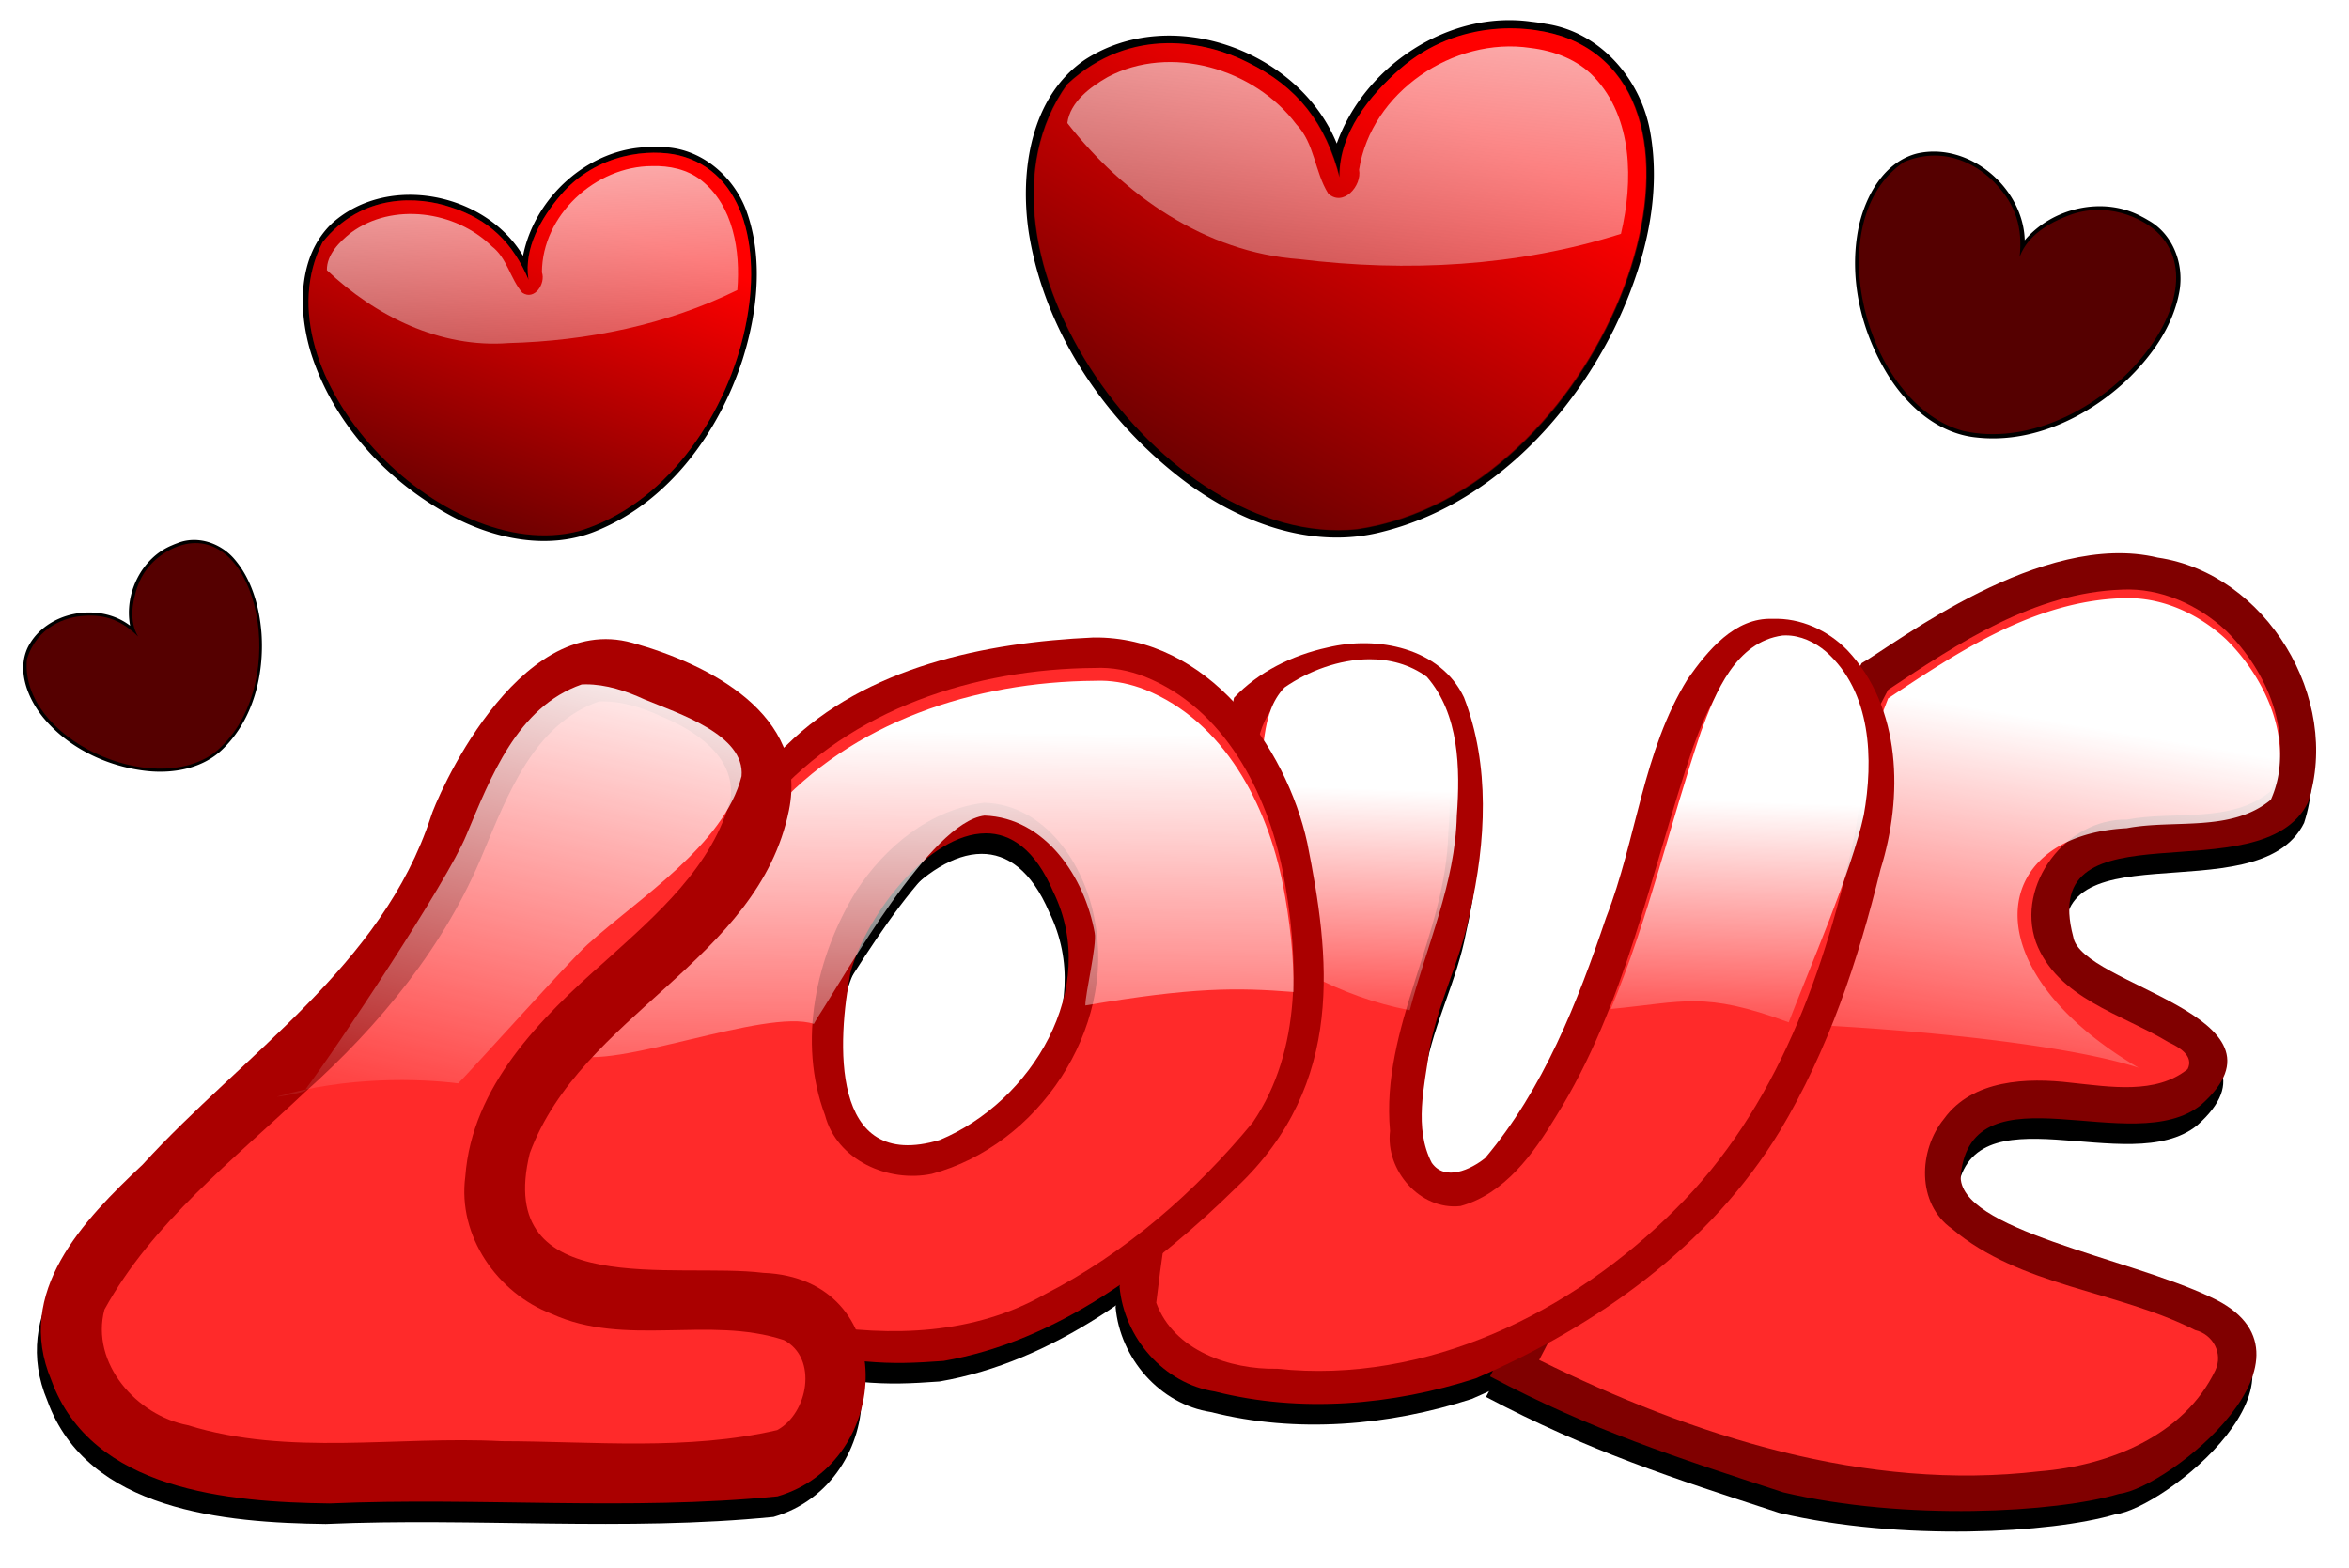
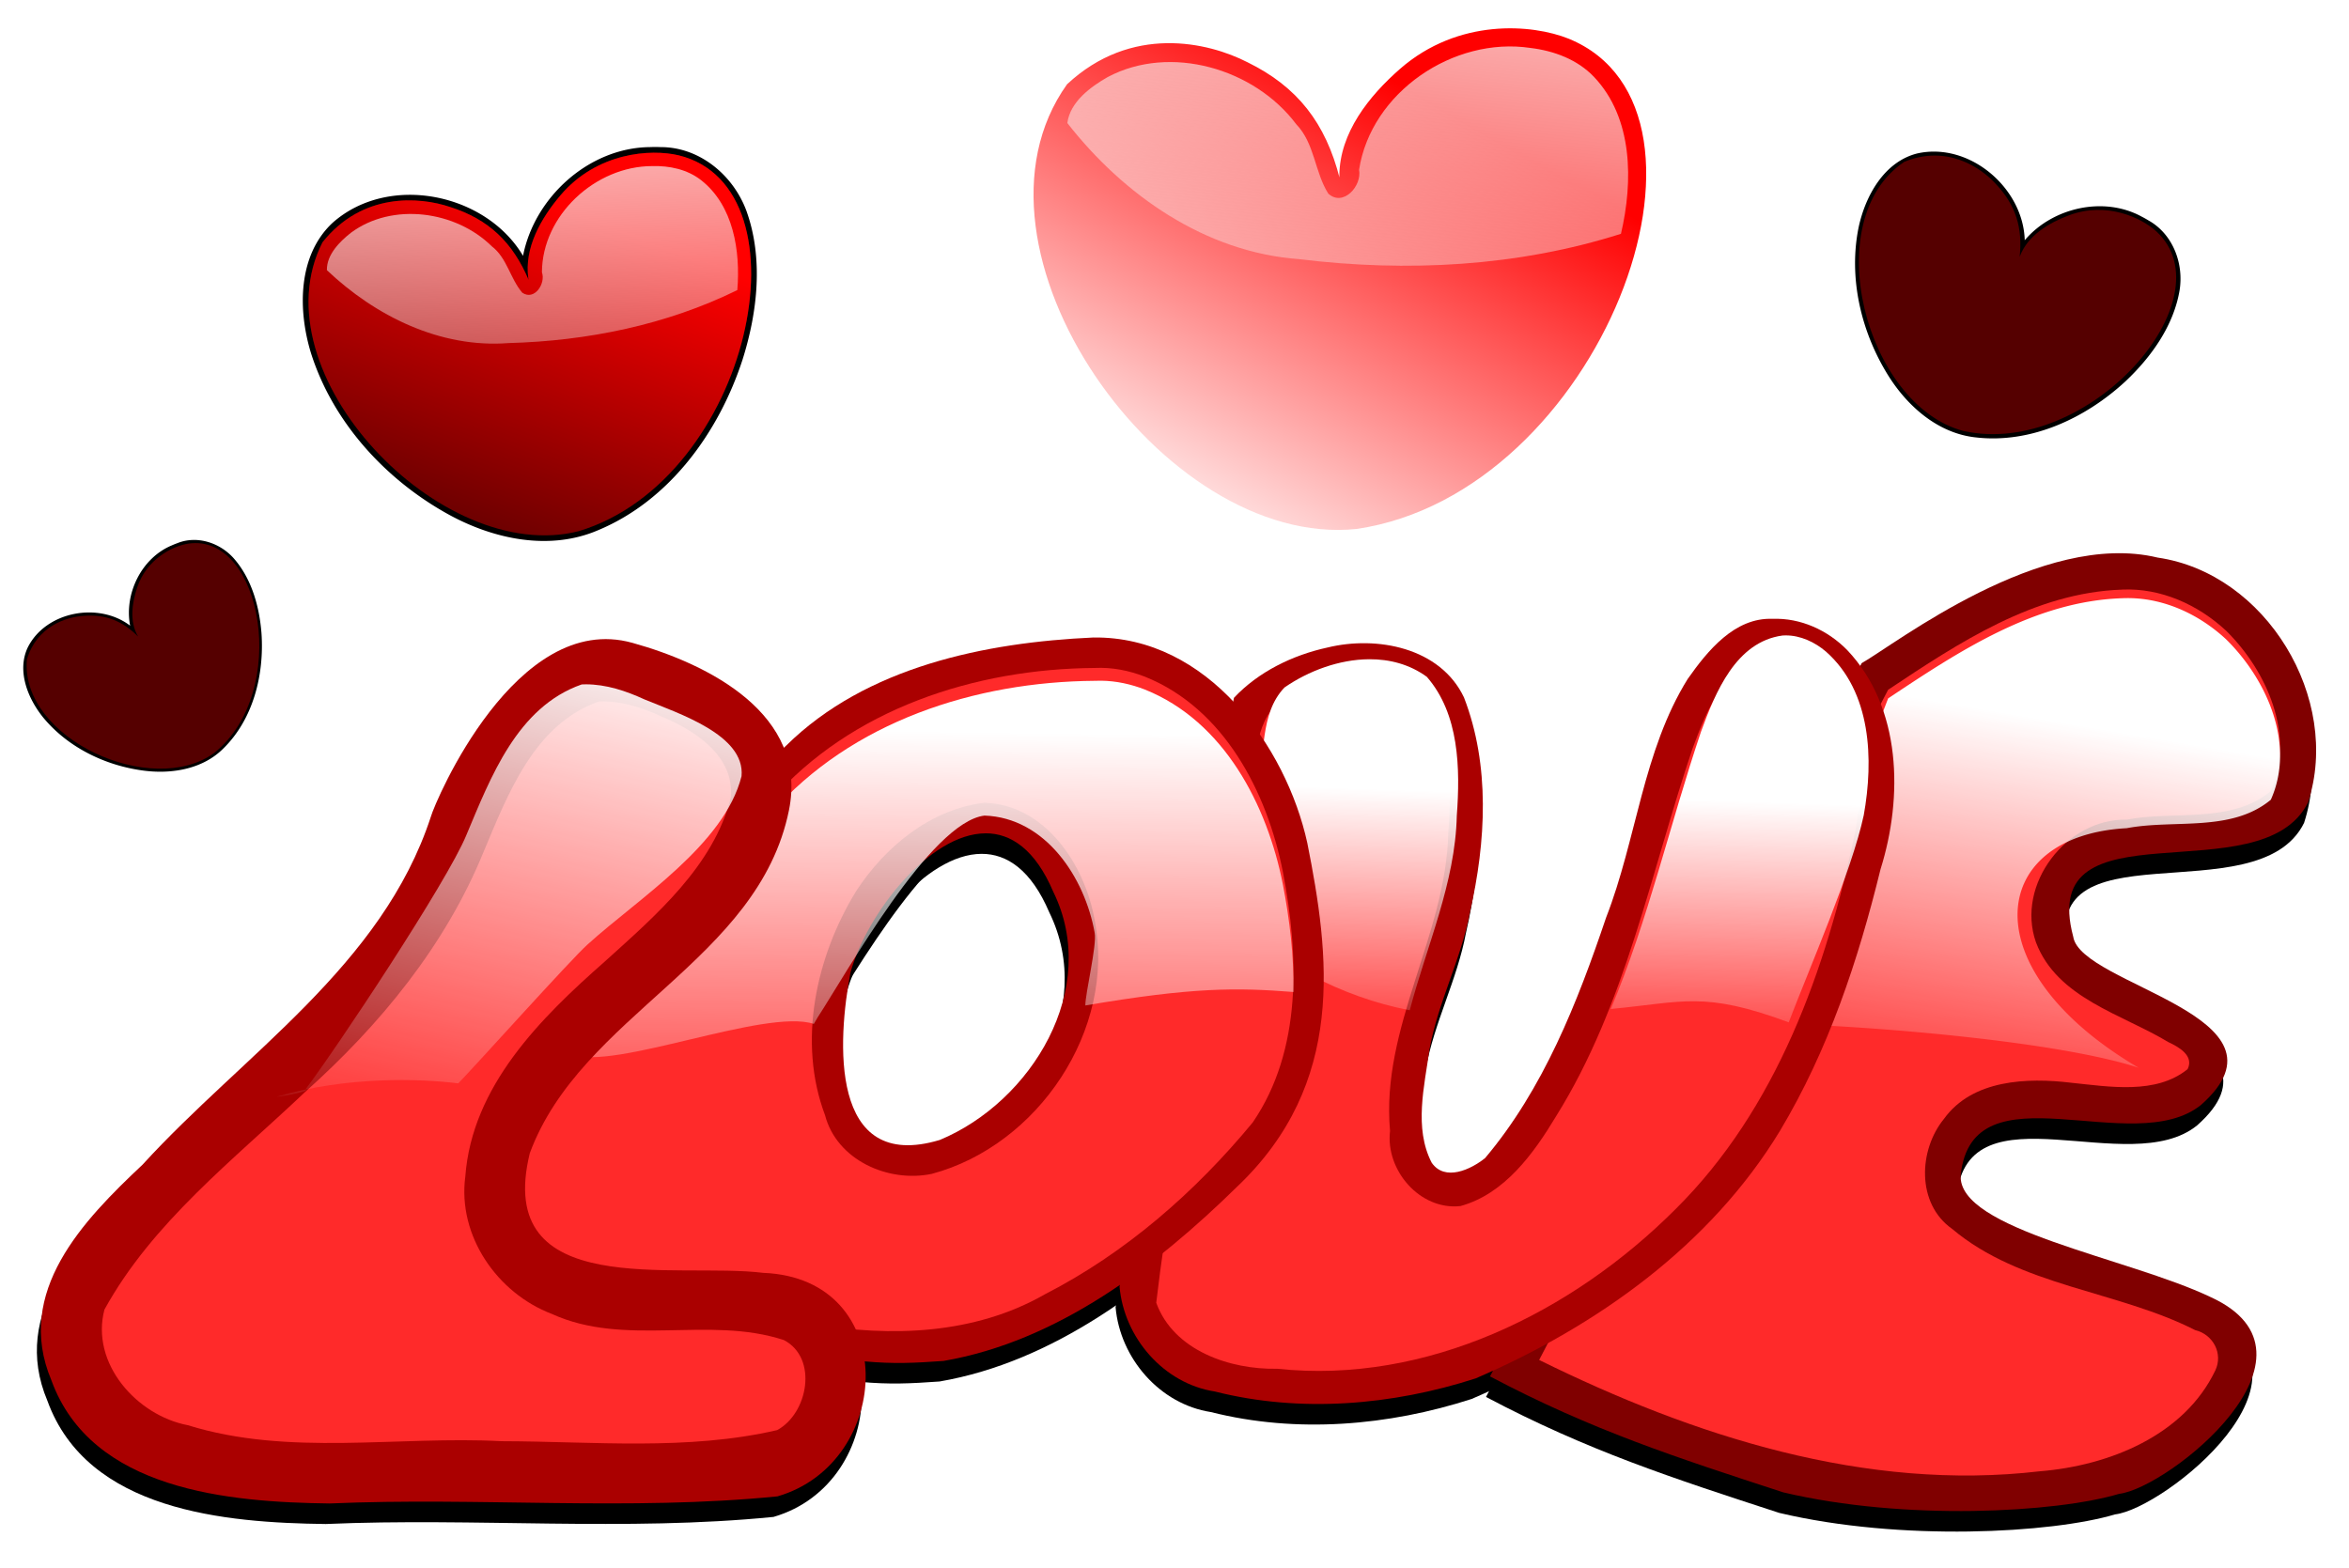
<svg xmlns="http://www.w3.org/2000/svg" xmlns:xlink="http://www.w3.org/1999/xlink" viewBox="0 0 696.09 464.84">
  <defs>
    <filter id="m" color-interpolation-filters="sRGB">
      <feGaussianBlur stdDeviation="4.551" />
    </filter>
    <filter id="j" color-interpolation-filters="sRGB">
      <feGaussianBlur stdDeviation="4.551" />
    </filter>
    <filter id="u" color-interpolation-filters="sRGB">
      <feGaussianBlur stdDeviation="6.387" />
    </filter>
    <filter id="r" color-interpolation-filters="sRGB">
      <feGaussianBlur stdDeviation="8.43" />
    </filter>
    <filter id="o" color-interpolation-filters="sRGB">
      <feGaussianBlur stdDeviation="7.232" />
    </filter>
    <filter id="y" color-interpolation-filters="sRGB">
      <feGaussianBlur stdDeviation="1.364" />
    </filter>
    <filter id="v" color-interpolation-filters="sRGB">
      <feGaussianBlur stdDeviation="1.546" />
    </filter>
    <filter id="s" color-interpolation-filters="sRGB">
      <feGaussianBlur stdDeviation=".836" />
    </filter>
    <filter id="p" color-interpolation-filters="sRGB">
      <feGaussianBlur stdDeviation="1.389" />
    </filter>
    <filter id="n" color-interpolation-filters="sRGB">
      <feGaussianBlur stdDeviation="4.551" />
    </filter>
    <filter id="x" color-interpolation-filters="sRGB">
      <feGaussianBlur stdDeviation="8.569" />
    </filter>
    <filter id="l" color-interpolation-filters="sRGB">
      <feGaussianBlur stdDeviation="4.551" />
    </filter>
    <filter id="k" color-interpolation-filters="sRGB">
      <feGaussianBlur stdDeviation="4.551" />
    </filter>
    <filter id="i" color-interpolation-filters="sRGB">
      <feGaussianBlur stdDeviation="4.551" />
    </filter>
    <filter id="h" color-interpolation-filters="sRGB">
      <feGaussianBlur stdDeviation="4.551" />
    </filter>
    <filter id="g" color-interpolation-filters="sRGB">
      <feGaussianBlur stdDeviation="4.551" />
    </filter>
    <filter id="f" color-interpolation-filters="sRGB">
      <feGaussianBlur stdDeviation="4.551" />
    </filter>
    <filter id="e" color-interpolation-filters="sRGB">
      <feGaussianBlur stdDeviation="4.551" />
    </filter>
    <filter id="d" color-interpolation-filters="sRGB">
      <feGaussianBlur stdDeviation="4.551" />
    </filter>
    <filter id="c" color-interpolation-filters="sRGB">
      <feGaussianBlur stdDeviation="4.551" />
    </filter>
    <filter id="A" color-interpolation-filters="sRGB">
      <feGaussianBlur stdDeviation="1.834" />
    </filter>
    <linearGradient id="b">
      <stop offset="0" stop-color="#f9f9f9" />
      <stop offset="1" stop-color="#f9f9f9" stop-opacity="0" />
    </linearGradient>
    <linearGradient id="a">
      <stop offset="0" stop-color="red" />
      <stop offset="1" stop-color="red" stop-opacity="0" />
    </linearGradient>
    <linearGradient id="q" y2="666.03" gradientUnits="userSpaceOnUse" x2="631.93" y1="544.13" x1="652.55">
      <stop offset="0" stop-color="#fff" />
      <stop offset="1" stop-color="#fff" stop-opacity="0" />
    </linearGradient>
    <linearGradient id="t" y2="645.42" gradientUnits="userSpaceOnUse" x2="463.42" y1="564.74" x1="466.11">
      <stop offset="0" stop-color="#fff" />
      <stop offset="1" stop-color="#fff" stop-opacity="0" />
    </linearGradient>
    <linearGradient id="w" y2="683.06" gradientUnits="userSpaceOnUse" x2="362.13" y1="547.71" x1="363.92">
      <stop offset="0" stop-color="#fff" />
      <stop offset="1" stop-color="#fff" stop-opacity="0" />
    </linearGradient>
    <linearGradient id="z" y2="678.58" gradientUnits="userSpaceOnUse" x2="172.1" y1="513.65" x1="210.64">
      <stop offset="0" stop-color="#fff" />
      <stop offset="1" stop-color="#fff" stop-opacity="0" />
    </linearGradient>
    <linearGradient id="B" y2="242.76" xlink:href="#a" gradientUnits="userSpaceOnUse" x2="440.94" y1="137.59" x1="481.71" />
    <linearGradient id="C" y2="230.11" xlink:href="#b" gradientUnits="userSpaceOnUse" x2="463.43" y1="65.879" x1="456.68" />
  </defs>
  <path d="M627.22 198.95c10.14-5.756 53.374-39.581 87.729-31.29 32.158 4.664 54.527 41.836 44.561 72.548-13.799 27.809-80.416-.76-69.593 39.798 2.197 14.483 67.714 23.422 37.894 49.849-20.066 16.246-67.727-11.955-71.235 20.763-1.135 16.254 49.68 24.543 74.09 36.22 37.229 17.027-12.561 56.59-27.145 58.297-18.79 5.606-63.62 8.072-99.538-.442-31.695-10.332-56.814-18.457-86.891-34.364" filter="url(#c)" transform="translate(-76.736 3.685)" />
  <path d="M704.44 177.16c-25.993.871-48.387 15.717-69.375 29.688-34.469 66.208-68.938 132.42-103.41 198.62 45.715 22.555 96.762 39.034 148.36 32.992 20.399-1.649 42.758-10.519 52.013-29.898 2.365-4.97-.648-10.67-5.969-11.938-23.23-11.79-51.724-12.883-72.062-30.031-10.549-7.438-9.96-23.339-2.344-32.625 8.368-11.599 24.607-12.24 37.704-10.654 11.365 1.17 25.064 3.56 34.452-4.033 2.002-4.01-2.706-6.633-5.72-8.02-13.837-8.352-32.942-12.995-39.217-29.574-6.027-17.118 9.025-36.7 26.91-36.368 14.086-2.682 30.941 1.311 42.683-8.445 7.38-16.515-1.22-35.692-13.25-47.53-8.28-7.7-19.324-12.708-30.78-12.189z" filter="url(#d)" transform="translate(-76.736 3.685)" />
  <path d="M706.6 179.67a36.79 36.79 0 00-2.156.031c-25.993.871-48.387 15.717-69.375 29.688l-37.102 96.36c22.25.054 85.088 4.515 111.35 13.12-49.791-29.252-44.764-68.796-3.526-71.012 14.087-2.683 30.945 1.319 42.688-8.437 7.38-16.515-1.22-35.692-13.25-47.531-7.763-7.219-17.941-12.068-28.625-12.22z" filter="url(#e)" transform="translate(-76.736 3.685)" />
  <path d="M600.85 185.81c-11.263-.447-19.272 9.454-25.166 17.82-13.3 21.367-15.106 47.466-24.178 70.711-8.511 25.222-18.567 50.772-35.852 71.275-4.19 3.376-11.911 7.045-15.836 1.381-5.31-10.289-2.167-22.654-.649-33.569 2.502-13.988 9.394-26.717 11.993-40.68 4.753-20.855 6.022-43.496-1.781-63.657-7.017-14.778-25.825-18.348-40.438-14.78-10.387 2.261-20.491 7.212-27.719 14.905-11.3 58.167-22.616 116.33-33.906 174.5 1.325 15.114 13.063 28.751 28.25 31.094 25.364 6.41 52.621 4.088 77.289-3.891 36.022-15.532 69.602-39.486 90.148-73.33 14.369-23.984 23.187-50.537 29.819-77.553 6.73-21.485 6.252-47.928-9.88-64.976-5.805-5.923-13.836-9.558-22.095-9.25z" filter="url(#f)" transform="translate(-76.736 3.685)" />
  <path d="M601.26 195.81c-13.841 1.858-19.905 16.886-24.154 28.481-12.398 36.665-19.707 75.778-40.44 108.96-6.675 11.103-15.278 22.999-28.312 26.594-11.993 1.339-22.279-10.636-20.875-22.25-2.798-30.753 16.564-57.954 17.257-88.336 1.043-14.072.716-30.174-8.882-41.195-12.496-9.127-30.264-5.116-42.188 3.156-7.5 7.862-5.45 20.042-8.417 29.881-9.168 49.1-21.232 97.725-27.052 147.4 5.132 14.19 21.862 19.854 35.86 19.565 44.256 4.678 87.371-16.66 117.97-47.253 30.083-29.792 44.652-71.058 53.296-111.75 2.948-16.468 2.29-36.562-11.188-48.469-3.494-2.999-8.156-5.124-12.875-4.781z" filter="url(#g)" transform="translate(-76.736 3.685)" />
-   <path d="M604.67 190.72c-.294.003-.58.01-.875.031-13.841 1.858-19.908 16.873-24.156 28.47-9.197 27.197-15.597 55.747-26.75 82.218 21.678-2.054 27.565-5.36 52.729 3.958 6.044-15.81 18.753-44.982 22.24-61.395 2.948-16.468 2.289-36.562-11.188-48.47-3.275-2.81-7.587-4.85-12-4.812zm-123.38 7.063c-8.874.049-18.014 3.463-25.094 8.375-7.5 7.86-5.439 20.036-8.406 29.875-2.45 13.12-5.124 26.199-7.813 39.28 14.57 12.066 32.498 22.52 53.344 26.5 4.995-19.11 13.483-37.677 13.938-57.625 1.043-14.072.724-30.166-8.875-41.188-5.076-3.707-11.022-5.252-17.094-5.218z" filter="url(#h)" transform="translate(-76.736 3.685)" />
  <path d="M399.6 191.34c-32.079 1.45-67.381 8.668-91.031 32-71.976 66.312-59.42 36.743-71.969 67.219s-24.197 69.907-8.062 86.938 103.22 28.375 103.22 28.375c8.547.778 14.64.505 23.406-.125 33.756-5.819 62.9-28.024 86.844-51.5 32.577-30.81 27.546-68.824 20.938-102.03-6.247-28.504-29.525-61.306-63.344-60.875zm-32 58.031c7.555-.028 14.735 4.817 20.062 17.312 14.126 28.768-6.477 62.266-33.594 73.562-32.959 9.935-30.316-29.75-26.469-49.719 4.904-17.476 23.38-41.095 40-41.156z" filter="url(#i)" transform="translate(-76.736 3.685)" />
  <path d="M399.97 200.37c-35.422.245-72.146 12.105-95.918 39.24-16.667 15.16-34.625 28.837-53.082 41.76-11.888 23.477-20.853 49.3-21.312 75.781.77 10.001 8.073 18.738 17.897 20.953 22.166 8.104 45.674 12.069 68.801 16.687 23.173 3.952 47.957 3.138 68.776-8.763 23.944-12.269 44.611-30.32 61.651-50.97 14.716-21.535 13.681-49.547 8.93-74.259-4.66-23.64-17.448-48.438-40.867-57.836-4.75-1.845-9.792-2.848-14.875-2.593zm-32.688 39.938c18.06.607 29.764 18.37 32.656 34.781 6.359 32.468-16.783 66.801-48.281 75.219-12.903 2.691-28.137-4.074-31.625-17.406-8.215-21.812-2.653-47.029 9.208-66.376 8.62-13.208 21.98-24.254 38.042-26.218z" filter="url(#j)" transform="translate(-76.736 3.685)" />
  <path d="M401.88 204.15c-.634-.007-1.27 0-1.906.031-35.422.245-72.134 12.084-95.906 39.22-5.195 4.725-53.647 66.967-59.07 71.427 12.11 5.122 57.33-13.723 71.723-8.96 0 0 .736-1.303 1.125-1.937 8.62-13.208 33.377-57.848 49.44-59.811 18.06.606 29.764 18.37 32.656 34.78.698 3.567-2.786 17.92-2.772 21.495 32.06-5.462 44.878-5.296 61.678-3.994.17-10.698-1.152-21.553-3.125-31.812-4.66-23.641-17.456-48.415-40.875-57.812-4.156-1.615-8.533-2.579-12.969-2.625z" filter="url(#k)" transform="translate(-76.736 3.685)" />
  <path d="M262.94 192.92c-34.429-9.633-58.422 46.945-59.706 51.546-14.471 44.231-55.402 70.216-85.433 103.11-17.517 16.474-38.074 37.663-27.019 63.889 11.868 32.694 52.648 36.148 82.473 36.523 44.196-1.922 88.669 2.278 132.7-2.102 34.508-10.013 36.572-64.629-4.19-66.242-25.858-3.223-79.973 8.5-69.207-35.466 15.213-41.152 67.746-56.98 76.799-101.64 5.759-28.408-23.784-43.345-46.42-49.622z" filter="url(#l)" transform="translate(-76.736 3.685)" />
  <path d="M253.01 210.31c-19.154 6.694-26.992 27.561-34.188 44.656-11.308 27.71-30.698 51.272-52.875 71.094-21.149 20.076-45.203 38.597-59.438 64.469-4.188 15.906 9.55 31.38 24.734 34.271 29.958 9.3 62.045 3.102 92.953 4.732 27.156.056 55.067 2.878 81.657-3.284 9.16-4.922 12.204-21.352 2-26.688-22.238-7.301-47.018 2.192-68.772-7.747-16.171-6.151-27.973-23.153-25.634-40.722 1.994-26.82 22.286-46.955 41.383-63.76 15.082-13.645 32.152-28.232 37.305-48.552 1.135-12.299-10.603-19.895-20.531-24.017-5.846-2.695-12.088-4.728-18.594-4.452z" filter="url(#m)" transform="translate(-76.736 3.685)" />
  <path d="M249.15 205.22c-.405 0-.812.014-1.219.031-19.154 6.694-26.992 27.561-34.188 44.656-5.623 13.78-38.782 63.675-47.752 75.453 2.2.456-10.298 2.607-8.008 1.945 20.43-5.898 41.846-5.271 53.362-3.822 4.638-4.693 33.602-37.012 38.398-41.232 15.082-13.645 40.4-29.478 45.552-49.8 1.136-12.298-18.842-18.641-28.77-22.763-5.481-2.527-11.308-4.464-17.376-4.47z" filter="url(#n)" transform="translate(-76.736 3.685)" />
  <path d="M551.67 196.545c10.14-5.756 53.374-39.581 87.729-31.29 32.158 4.664 54.527 41.836 44.561 72.548-13.799 27.809-80.416-.76-69.593 39.798 2.197 14.483 67.714 23.422 37.894 49.849-20.066 16.246-67.727-11.955-71.235 20.763-1.135 16.254 49.68 24.543 74.09 36.221 37.229 17.027-12.561 56.59-27.145 58.297-18.79 5.606-63.62 8.072-99.538-.442-31.695-10.332-56.814-18.457-86.891-34.364" fill="maroon" />
  <path d="M672.22 505.12c-25.993.871-48.387 15.717-69.375 29.688-34.469 66.208-68.938 132.42-103.41 198.62 45.715 22.555 96.762 39.034 148.36 32.992 20.399-1.649 42.758-10.519 52.013-29.898 2.365-4.97-.648-10.67-5.969-11.938-23.23-11.79-51.724-12.883-72.062-30.031-10.549-7.438-9.96-23.339-2.344-32.625 8.368-11.599 24.607-12.24 37.704-10.655 11.365 1.17 25.064 3.56 34.452-4.033 2.002-4.01-2.706-6.633-5.72-8.02-13.837-8.352-32.942-12.995-39.217-29.574-6.027-17.118 9.025-36.7 26.91-36.368 14.086-2.683 30.941 1.311 42.683-8.445 7.38-16.515-1.22-35.692-13.25-47.53-8.28-7.7-19.324-12.708-30.78-12.189z" filter="url(#o)" fill="#ff2a2a" transform="translate(-43.33 -330.375)" />
  <path d="M674.38 507.64a36.79 36.79 0 00-2.156.031c-25.993.871-48.387 15.717-69.375 29.688l-37.102 96.36c22.25.054 85.088 4.515 111.35 13.12-49.791-29.252-44.764-68.796-3.526-71.012 14.087-2.683 30.945 1.319 42.688-8.437 7.38-16.515-1.22-35.692-13.25-47.531-7.763-7.219-17.941-12.068-28.625-12.22z" filter="url(#p)" fill="url(#q)" transform="translate(-43.33 -330.375)" />
  <path d="M525.29 183.405c-11.263-.447-19.272 9.454-25.166 17.82-13.3 21.367-15.106 47.466-24.178 70.711-8.512 25.222-18.567 50.772-35.852 71.275-4.19 3.376-11.911 7.045-15.836 1.381-5.31-10.289-2.167-22.654-.649-33.569 2.502-13.988 9.394-26.717 11.993-40.68 4.753-20.855 6.022-43.496-1.781-63.657-7.017-14.778-25.825-18.348-40.438-14.78-10.387 2.261-20.491 7.212-27.719 14.905-11.3 58.167-22.616 116.33-33.906 174.5 1.325 15.114 13.063 28.751 28.25 31.094 25.364 6.41 52.621 4.088 77.289-3.891 36.022-15.532 69.602-39.486 90.148-73.33 14.369-23.984 23.187-50.537 29.819-77.553 6.73-21.485 6.252-47.928-9.88-64.976-5.805-5.923-13.836-9.558-22.095-9.25z" fill="#a00" />
  <path d="M569.03 523.78c-13.841 1.858-19.905 16.886-24.154 28.481-12.398 36.665-19.707 75.778-40.44 108.96-6.675 11.103-15.278 22.999-28.312 26.594-11.993 1.339-22.279-10.636-20.875-22.25-2.798-30.753 16.564-57.954 17.257-88.336 1.043-14.072.716-30.174-8.882-41.195-12.496-9.127-30.264-5.116-42.188 3.156-7.5 7.862-5.45 20.042-8.417 29.881-9.168 49.1-21.232 97.725-27.052 147.4 5.132 14.19 21.862 19.854 35.86 19.565 44.256 4.678 87.371-16.66 117.97-47.253 30.083-29.792 44.652-71.058 53.296-111.75 2.948-16.468 2.29-36.562-11.188-48.469-3.494-2.999-8.156-5.124-12.875-4.781z" filter="url(#r)" fill="#ff2a2a" transform="translate(-43.33 -330.375)" />
  <path d="M572.44 518.69c-.294.003-.58.01-.875.031-13.841 1.858-19.908 16.873-24.156 28.47-9.197 27.197-15.597 55.747-26.75 82.218 21.678-2.054 27.565-5.36 52.729 3.958 6.044-15.81 18.753-44.982 22.24-61.395 2.948-16.468 2.289-36.562-11.188-48.47-3.275-2.81-7.587-4.85-12-4.812zm-123.38 7.063c-8.873.049-18.014 3.463-25.094 8.375-7.5 7.86-5.439 20.036-8.406 29.875-2.45 13.12-5.123 26.199-7.813 39.28 14.57 12.066 32.498 22.52 53.344 26.5 4.995-19.11 13.483-37.677 13.938-57.625 1.043-14.072.724-30.166-8.875-41.188-5.076-3.707-11.022-5.252-17.094-5.218z" filter="url(#s)" fill="url(#t)" transform="translate(-43.33 -330.375)" />
  <path d="M324.05 188.935c-32.079 1.45-67.381 8.668-91.031 32-71.976 66.312-59.42 36.743-71.969 67.219s-24.197 69.907-8.063 86.938 103.22 28.375 103.22 28.375c8.548.778 14.64.505 23.406-.125 33.756-5.819 62.901-28.023 86.844-51.5 32.577-30.81 27.546-68.824 20.938-102.03-6.246-28.504-29.525-61.306-63.344-60.875zm-32 58.031c7.555-.028 14.735 4.817 20.062 17.312 14.126 28.768-6.477 62.266-33.594 73.562-32.96 9.94-30.32-29.74-26.47-49.71 4.904-17.476 23.38-41.095 40-41.156z" fill="#a00" />
  <path d="M367.75 528.34c-35.422.245-72.146 12.105-95.918 39.24-16.667 15.16-34.625 28.837-53.082 41.76-11.888 23.477-20.853 49.301-21.312 75.781.77 10.001 8.073 18.738 17.897 20.953 22.166 8.104 45.674 12.069 68.801 16.687 23.173 3.952 47.957 3.138 68.776-8.762 23.944-12.27 44.611-30.321 61.651-50.971 14.716-21.534 13.681-49.546 8.93-74.258-4.66-23.641-17.448-48.438-40.867-57.836-4.75-1.846-9.792-2.849-14.875-2.594zm-32.688 39.938c18.06.607 29.764 18.37 32.656 34.781 6.359 32.468-16.783 66.801-48.281 75.219-12.903 2.691-28.137-4.074-31.625-17.406-8.215-21.812-2.653-47.029 9.208-66.376 8.62-13.208 21.98-24.254 38.042-26.218z" filter="url(#u)" fill="#ff2a2a" transform="translate(-43.33 -330.375)" />
  <path d="M369.66 532.12c-.634-.007-1.27 0-1.906.031-35.422.245-72.134 12.084-95.906 39.22-5.195 4.725-53.647 66.967-59.07 71.427 12.11 5.122 57.33-13.723 71.723-8.96 0 0 .736-1.303 1.125-1.937 8.62-13.208 33.377-57.848 49.44-59.811 18.06.606 29.764 18.37 32.656 34.78.698 3.567-2.786 17.92-2.772 21.494 32.06-5.462 44.878-5.295 61.678-3.993.17-10.698-1.152-21.553-3.125-31.812-4.66-23.641-17.456-48.415-40.875-57.812-4.156-1.615-8.533-2.579-12.969-2.625z" filter="url(#v)" fill="url(#w)" transform="translate(-43.33 -330.375)" />
  <path d="M187.38 190.515c-34.429-9.633-58.422 46.945-59.706 51.546-14.471 44.231-55.402 70.216-85.433 103.11-17.517 16.474-38.074 37.663-27.019 63.889 11.868 32.694 52.648 36.149 82.472 36.523 44.196-1.922 88.669 2.278 132.7-2.102 34.508-10.013 36.572-64.629-4.19-66.242-25.858-3.223-79.973 8.5-69.207-35.466 15.213-41.152 67.746-56.98 76.799-101.64 5.759-28.408-23.784-43.345-46.42-49.622z" fill="#a00" />
  <path d="M220.78 538.28c-19.154 6.694-26.992 27.561-34.188 44.656-11.308 27.71-30.698 51.272-52.875 71.094-21.149 20.075-45.203 38.597-59.438 64.469-4.188 15.906 9.55 31.38 24.734 34.271 29.958 9.3 62.045 3.102 92.953 4.732 27.156.055 55.067 2.878 81.657-3.284 9.16-4.922 12.204-21.352 2-26.688-22.238-7.301-47.018 2.192-68.772-7.747-16.171-6.151-27.973-23.153-25.634-40.722 1.994-26.82 22.286-46.955 41.383-63.76 15.082-13.645 32.152-28.232 37.305-48.552 1.135-12.299-10.603-19.895-20.531-24.017-5.846-2.695-12.088-4.728-18.594-4.452z" filter="url(#x)" fill="#ff2a2a" transform="translate(-43.33 -330.375)" />
  <path d="M216.93 533.19c-.405 0-.812.014-1.219.031-19.154 6.694-26.992 27.561-34.188 44.656-5.623 13.78-38.782 63.675-47.752 75.453 2.2.456-10.298 2.607-8.008 1.945 20.43-5.898 41.846-5.271 53.362-3.822 4.638-4.693 33.602-37.012 38.398-41.232 15.082-13.645 40.4-29.478 45.552-49.8 1.136-12.298-18.842-18.641-28.77-22.763-5.481-2.527-11.308-4.464-17.376-4.47z" filter="url(#y)" fill="url(#z)" transform="translate(-43.33 -330.375)" />
  <g>
    <path d="M488.25 112.56c-18.019.184-34.16 14.833-37.562 32.219-11.04-18.61-39.85-24.52-56.44-9.78-10.371 9.666-10.293 25.887-6.406 38.594 6.497 20.537 22.117 37.565 40.78 47.844 13.275 7.296 29.8 10.871 44.24 4.692 21.278-8.83 35.877-29.12 42.87-50.57 4.44-14.073 6.236-29.947 1.16-44.085-3.894-10.546-13.848-18.95-25.456-18.912a37.942 37.942 0 00-3.187 0z" filter="url(#A)" transform="translate(-295.694 -68.963)" />
    <path d="M156.776 83.247c-4.81-11.481-12.015-18.295-23.406-21.906-9.137-3.08-26.03-4.354-37.797 10.466-19.729 38.707 35.179 96.094 75.965 85.596 50.913-15.404 69.189-101.71 29.575-111.37-8.266-1.965-24.191-.903-35.01 11.826-5.736 6.777-10.852 15.565-9.526 24.743.28.839-.55.169.198.642z" fill="#500" />
    <path d="M452.47 152.21c-4.81-11.481-12.015-18.295-23.406-21.906-9.137-3.08-26.03-4.354-37.797 10.466-19.729 38.707 35.179 96.094 75.965 85.596 50.913-15.404 69.189-101.71 29.575-111.37-8.266-1.965-24.191-.903-35.01 11.826-5.736 6.778-10.852 15.565-9.526 24.743.28.84-.55.169.198.642z" fill="url(#B)" transform="translate(-295.694 -68.963)" />
    <path d="M488.91 118.19c-16.746.02-32.54 14.524-32.625 31.469 1.181 3.33-2.195 8.511-5.813 6.063-3.601-4.184-4.508-10.3-9.03-13.75-10.71-10.58-29.48-13.127-41.75-4.032-3.285 2.59-7.218 6.456-7.126 11.094 14.32 13.572 33.574 23.167 53.812 21.61 23.371-.63 46.825-5.392 67.813-15.704.95-11.594-1.132-25.068-10.75-32.594-4.072-3.179-9.356-4.31-14.53-4.156z" fill="url(#C)" transform="translate(-295.694 -68.963)" />
  </g>
  <g>
    <path d="M488.25 112.56c-18.019.184-34.16 14.833-37.562 32.219-11.04-18.61-39.85-24.52-56.44-9.78-10.371 9.666-10.293 25.887-6.406 38.594 6.497 20.537 22.117 37.565 40.78 47.844 13.275 7.296 29.8 10.871 44.24 4.692 21.278-8.83 35.877-29.12 42.87-50.57 4.44-14.073 6.236-29.947 1.16-44.085-3.894-10.546-13.848-18.95-25.456-18.912a37.942 37.942 0 00-3.187 0z" filter="url(#A)" transform="rotate(29.172 522.71 621.85) scale(.714)" />
    <path d="M598.467 76.386c.997-8.829-1.123-15.583-6.966-21.797-4.623-5.099-14.71-11.77-27.2-6.628-25.764 17.26-11.508 72.133 17.565 79.78 37.092 8.115 78.512-39.318 57.183-59.122-4.468-4.101-14.763-8.98-25.935-4.811-5.933 2.229-12.18 5.925-14.546 12.107-.118.62-.402-.086-.1.47z" fill="#500" />
    <path d="M452.47 152.21c-4.81-11.481-12.015-18.295-23.406-21.906-9.137-3.08-26.03-4.354-37.797 10.466-19.729 38.707 35.179 96.094 75.965 85.596 50.913-15.404 69.189-101.71 29.575-111.37-8.266-1.965-24.191-.903-35.01 11.826-5.736 6.778-10.852 15.565-9.526 24.743.28.84-.55.169.198.642z" fill="url(#B)" transform="rotate(29.172 522.71 621.85) scale(.714)" />
    <path d="M488.91 118.19c-16.746.02-32.54 14.524-32.625 31.469 1.181 3.33-2.195 8.511-5.813 6.063-3.601-4.184-4.508-10.3-9.03-13.75-10.71-10.58-29.48-13.127-41.75-4.032-3.285 2.59-7.218 6.456-7.126 11.094 14.32 13.572 33.574 23.167 53.812 21.61 23.371-.63 46.825-5.392 67.813-15.704.95-11.594-1.132-25.068-10.75-32.594-4.072-3.179-9.356-4.31-14.53-4.156z" fill="url(#C)" transform="rotate(29.172 522.71 621.85) scale(.714)" />
  </g>
  <g>
-     <path d="M488.25 112.56c-18.019.184-34.16 14.833-37.562 32.219-11.04-18.61-39.85-24.52-56.44-9.78-10.371 9.666-10.293 25.887-6.406 38.594 6.497 20.537 22.117 37.565 40.78 47.844 13.275 7.296 29.8 10.871 44.24 4.692 21.278-8.83 35.877-29.12 42.87-50.57 4.44-14.073 6.236-29.947 1.16-44.085-3.894-10.546-13.848-18.95-25.456-18.912a37.942 37.942 0 00-3.187 0z" filter="url(#A)" transform="rotate(8.535 1555.575 -1374.286) scale(1.374)" />
-     <path d="M397.215 53.095c-4.194-16.586-12.599-27.318-27.345-34.55-11.79-6.05-34.492-11.227-53.508 6.516-34.711 48.586 28.214 137.787 85.792 131.838 72.343-10.552 114.788-124.131 62.915-145.342-10.834-4.357-32.696-6.161-49.998 8.933-9.178 8.042-17.925 18.942-17.994 31.687.209 1.198-.783.118.137.914z" fill="#500" />
+     <path d="M397.215 53.095z" fill="#500" />
    <path d="M452.47 152.21c-4.81-11.481-12.015-18.295-23.406-21.906-9.137-3.08-26.03-4.354-37.797 10.466-19.729 38.707 35.179 96.094 75.965 85.596 50.913-15.404 69.189-101.71 29.575-111.37-8.266-1.965-24.191-.903-35.01 11.826-5.736 6.778-10.852 15.565-9.526 24.743.28.84-.55.169.198.642z" fill="url(#B)" transform="rotate(8.535 1555.575 -1374.286) scale(1.374)" />
    <path d="M488.91 118.19c-16.746.02-32.54 14.524-32.625 31.469 1.181 3.33-2.195 8.511-5.813 6.063-3.601-4.184-4.508-10.3-9.03-13.75-10.71-10.58-29.48-13.127-41.75-4.032-3.285 2.59-7.218 6.456-7.126 11.094 14.32 13.572 33.574 23.167 53.812 21.61 23.371-.63 46.825-5.392 67.813-15.704.95-11.594-1.132-25.068-10.75-32.594-4.072-3.179-9.356-4.31-14.53-4.156z" fill="url(#C)" transform="rotate(8.535 1555.575 -1374.286) scale(1.374)" />
  </g>
  <g>
    <path d="M488.25 112.56c-18.019.184-34.16 14.833-37.562 32.219-11.04-18.61-39.85-24.52-56.44-9.78-10.371 9.666-10.293 25.887-6.406 38.594 6.497 20.537 22.117 37.565 40.78 47.844 13.275 7.296 29.8 10.871 44.24 4.692 21.278-8.83 35.877-29.12 42.87-50.57 4.44-14.073 6.236-29.947 1.16-44.085-3.894-10.546-13.848-18.95-25.456-18.912a37.942 37.942 0 00-3.187 0z" filter="url(#A)" transform="rotate(-21.919 417.591 663.103) scale(.542)" />
    <path d="M41.077 188.803c-4.743-4.802-9.747-6.771-16.209-6.282-5.22.3-13.976 3.08-16.895 12.917-2.09 23.465 37.15 41.22 55.542 27.682 22.494-18.056 14.217-65.172-7.667-62.013-4.556.685-12.352 4.443-15.218 13.037-1.513 4.57-2.308 10.026.217 14.375.31.366-.243.196.23.283z" fill="#500" />
    <path d="M452.47 152.21c-4.81-11.481-12.015-18.295-23.406-21.906-9.137-3.08-26.03-4.354-37.797 10.466-19.729 38.707 35.179 96.094 75.965 85.596 50.913-15.404 69.189-101.71 29.575-111.37-8.266-1.965-24.191-.903-35.01 11.826-5.736 6.778-10.852 15.565-9.526 24.743.28.84-.55.169.198.642z" fill="url(#B)" transform="rotate(-21.919 417.591 663.103) scale(.542)" />
    <path d="M488.91 118.19c-16.746.02-32.54 14.524-32.625 31.469 1.181 3.33-2.195 8.511-5.813 6.063-3.601-4.184-4.508-10.3-9.03-13.75-10.71-10.58-29.48-13.127-41.75-4.032-3.285 2.59-7.218 6.456-7.126 11.094 14.32 13.572 33.574 23.167 53.812 21.61 23.371-.63 46.825-5.392 67.813-15.704.95-11.594-1.132-25.068-10.75-32.594-4.072-3.179-9.356-4.31-14.53-4.156z" fill="url(#C)" transform="rotate(-21.919 417.591 663.103) scale(.542)" />
  </g>
</svg>